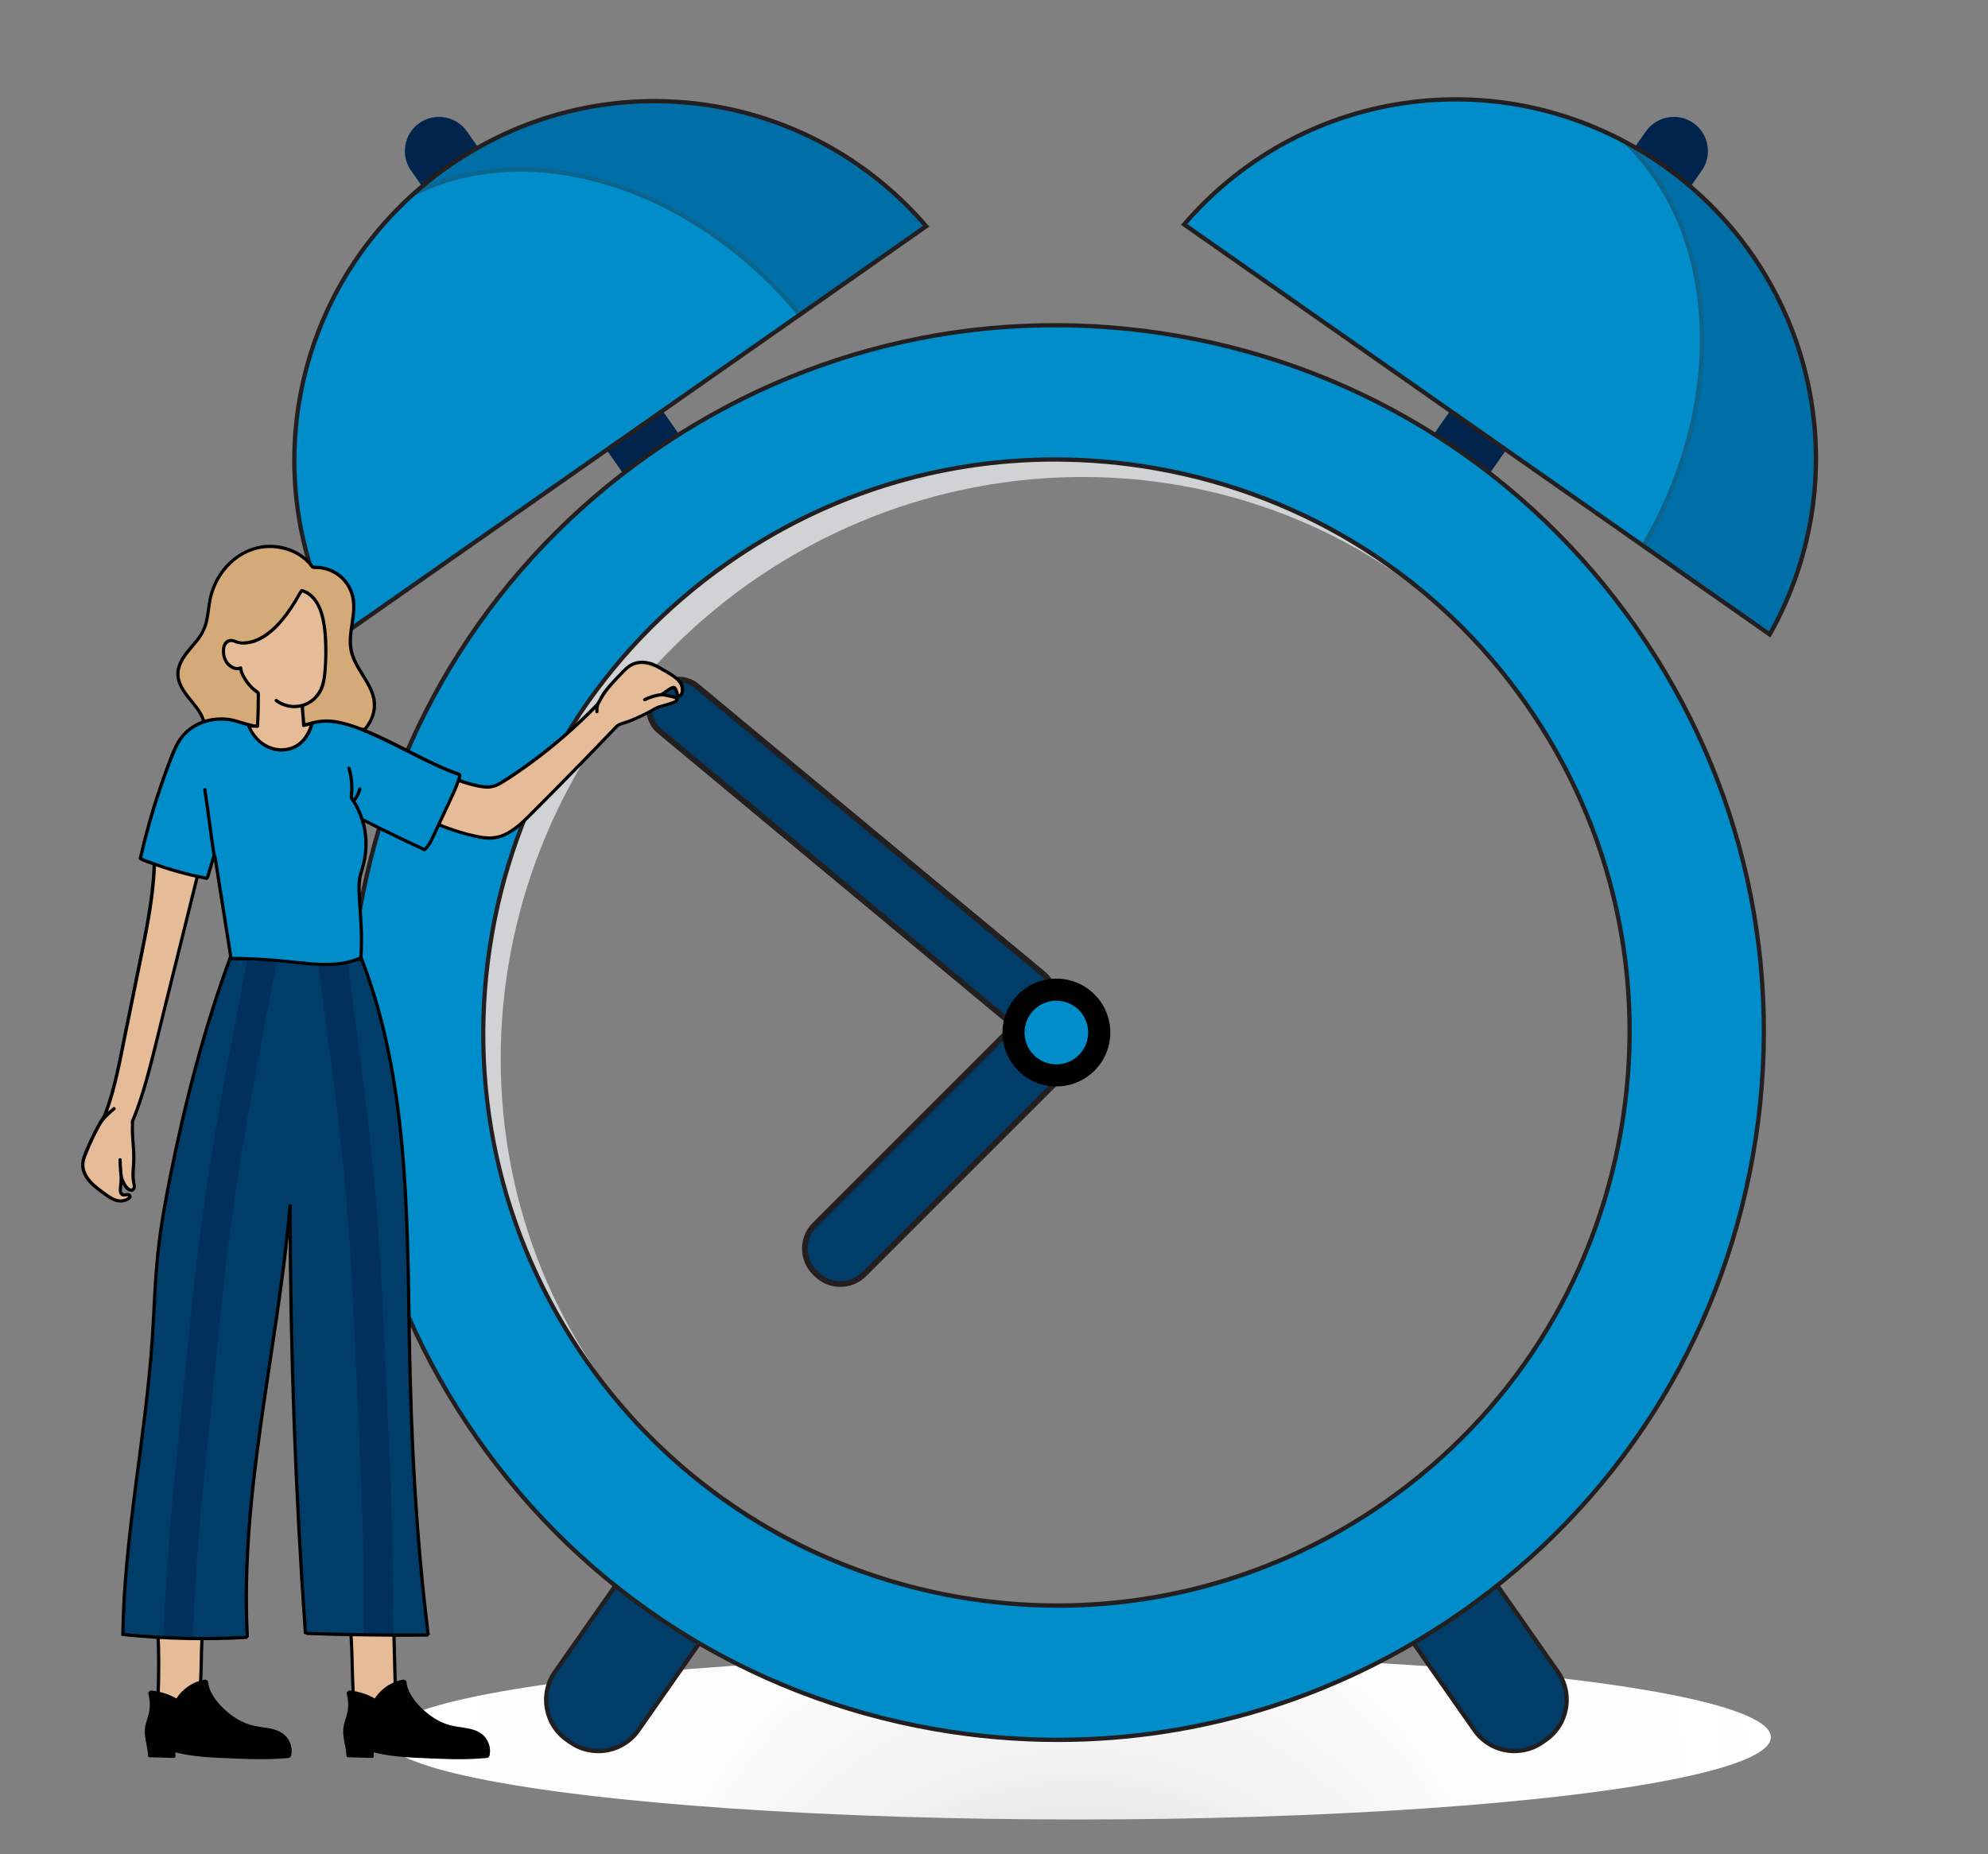
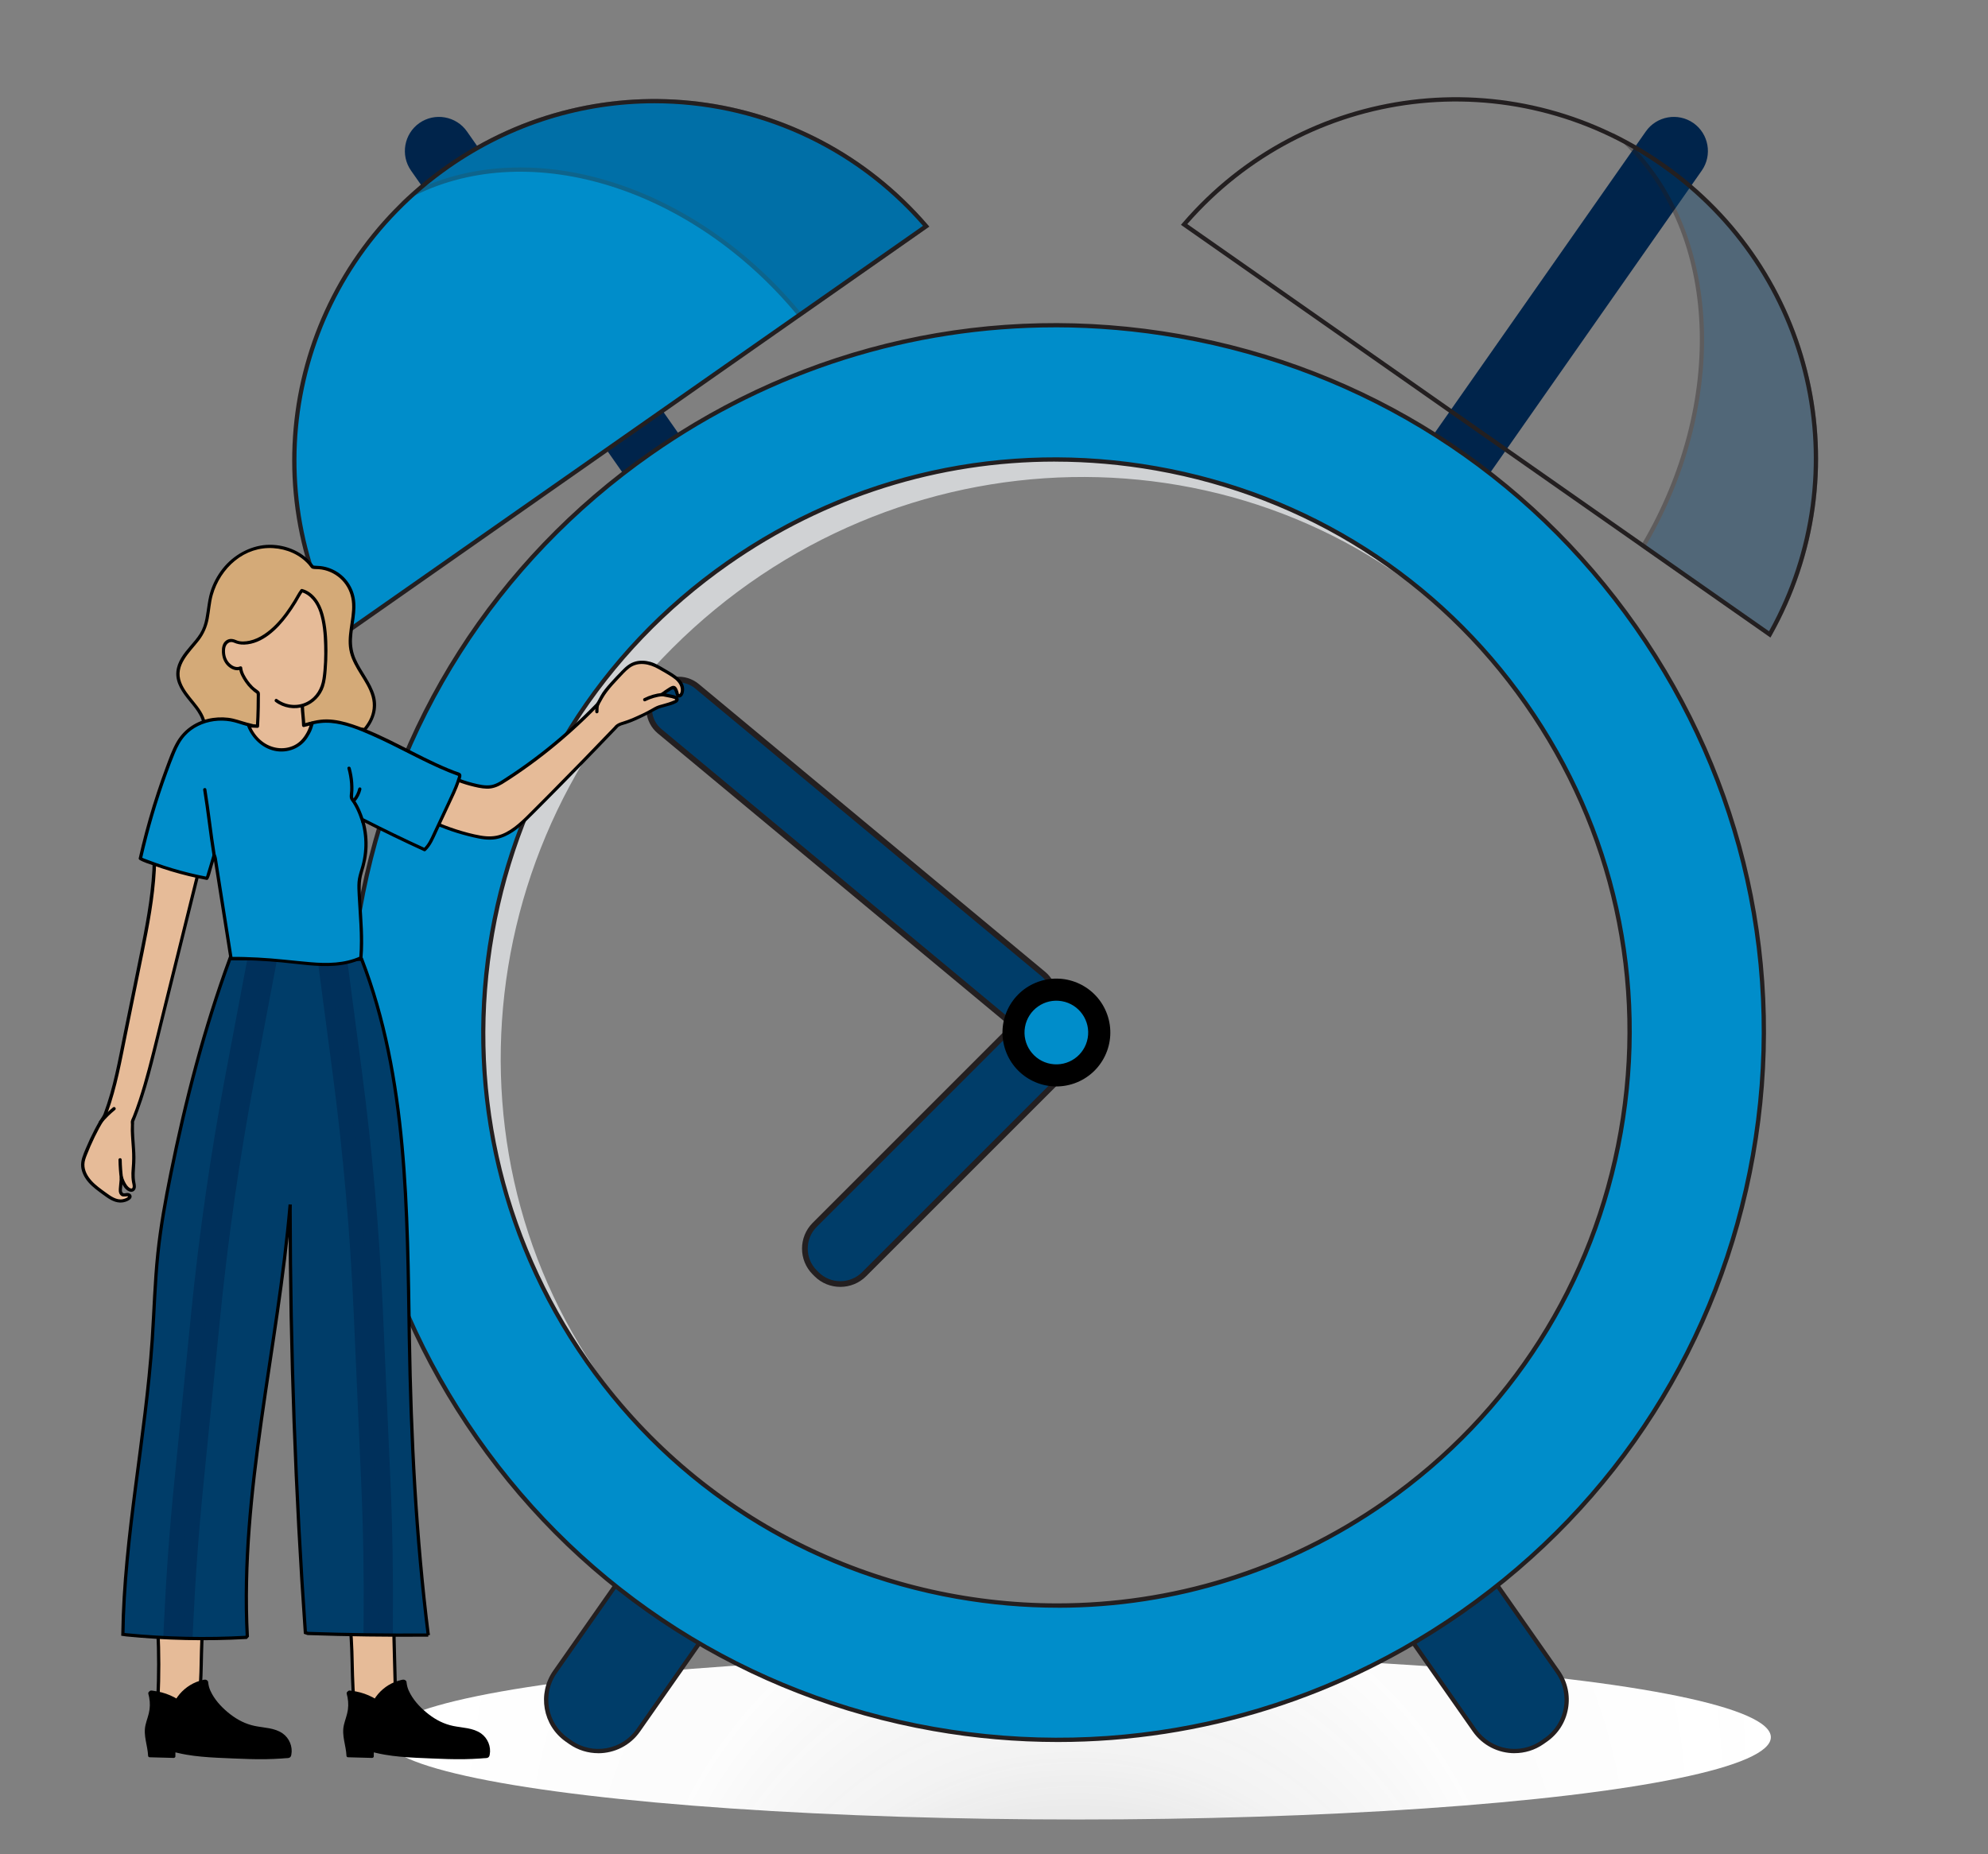
<svg xmlns="http://www.w3.org/2000/svg" viewBox="0 0 611.29 570.21">
  <rect x="0" y="0" width="611.29" height="570.21" fill="#808080" stroke="none" />
  <defs>
    <style>.cls-1{clip-path:url(#clippath);}.cls-2{opacity:.47;stroke:#00244b;stroke-width:9px;}.cls-2,.cls-3,.cls-4{fill:#003d69;}.cls-2,.cls-4,.cls-5{stroke-miterlimit:10;}.cls-6{fill:#00244b;}.cls-7{fill:#008dca;}.cls-8{fill:#e6bb98;}.cls-9{fill:#d0d2d4;}.cls-10{fill:#d4aa78;}.cls-11{fill:#231f20;}.cls-4,.cls-5{stroke:#000;}.cls-5{fill:none;}.cls-12{opacity:.37;}.cls-13{fill:url(#radial-gradient);}</style>
    <radialGradient id="radial-gradient" cx="331.36" cy="534.29" fx="331.36" fy="748.53" r="214.26" gradientUnits="userSpaceOnUse">
      <stop offset="0" stop-color="#000" stop-opacity=".1" />
      <stop offset="0" stop-color="#090909" stop-opacity=".13" />
      <stop offset=".05" stop-color="#373737" stop-opacity=".29" />
      <stop offset=".09" stop-color="#626262" stop-opacity=".45" />
      <stop offset=".14" stop-color="#878787" stop-opacity=".58" />
      <stop offset=".19" stop-color="#a8a8a8" stop-opacity=".69" />
      <stop offset=".25" stop-color="#c3c3c3" stop-opacity=".79" />
      <stop offset=".32" stop-color="#d9d9d9" stop-opacity=".87" />
      <stop offset=".4" stop-color="#eaeaea" stop-opacity=".93" />
      <stop offset=".49" stop-color="#f6f6f6" stop-opacity=".97" />
      <stop offset=".62" stop-color="#fdfdfd" stop-opacity=".99" />
      <stop offset="1" stop-color="#fff" />
    </radialGradient>
    <clipPath id="clippath">
      <path class="cls-4" d="m131.69,502.9c-3.79-30.26-5.32-60.76-5.82-91.25-.64-39.2-.52-80.04-14.65-116.61l-40.15-.2-.32-.14c-7.93,21.5-13.68,43.77-18.21,66.23-1.64,8.14-3.13,16.31-3.99,24.57-.92,8.78-1.14,17.63-1.73,26.44-2.05,30.33-8.61,60.32-9.04,90.71l1.07.15c12.23,1.21,24.55,1.48,36.82.79l.37-.4c-2.29-44.47,9.43-88.36,13.19-132.73l-.02,1.91c.08,43.29,1.64,86.57,4.69,129.75l.75.26c12.21.42,24.44.58,36.66.5h.38Z" />
    </clipPath>
  </defs>
  <g id="Layer_14">
    <ellipse class="cls-13" cx="331.36" cy="534.29" rx="213.16" ry="25.31" />
    <path class="cls-9" d="m206.67,199.41c68.39-68.39,177.44-70.42,244.7-4.98-.56-.57-1.11-1.15-1.68-1.72-68.96-68.96-180.76-68.96-249.72,0-68.96,68.96-68.96,180.76,0,249.72.57.57,1.15,1.12,1.72,1.68-65.44-67.26-63.41-176.31,4.98-244.7Z" />
    <g>
      <rect class="cls-3" x="252.85" y="184.05" width="17.99" height="156.39" rx="8.93" ry="8.93" transform="translate(-107.2 296) rotate(-50.27)" />
      <path class="cls-11" d="m315.03,316.35c-2.2,0-4.41-.74-6.23-2.25l-106.53-88.54c-2.01-1.67-3.25-4.03-3.49-6.64-.24-2.62.54-5.16,2.21-7.17l.08-.09c1.67-2.01,4.03-3.25,6.64-3.49,2.62-.24,5.16.54,7.17,2.21l106.53,88.54c4.16,3.46,4.73,9.65,1.27,13.81-1.99,2.39-4.82,3.62-7.66,3.62Zm-106.4-106.47c-.25,0-.51.01-.76.03-2.15.2-4.09,1.22-5.46,2.86l-.08.1c-1.37,1.65-2.01,3.74-1.81,5.89.2,2.15,1.21,4.09,2.86,5.46l106.53,88.54c1.65,1.37,3.74,2.02,5.89,1.82,2.15-.2,4.09-1.21,5.46-2.86,2.92-3.51,2.45-8.6-.97-11.44l-106.53-88.54c-1.45-1.21-3.25-1.85-5.13-1.85Z" />
    </g>
    <g>
      <rect class="cls-3" x="233.28" y="338.58" width="119.6" height="21.48" rx="10.35" ry="10.35" transform="translate(-161.17 309.55) rotate(-45)" />
      <path class="cls-11" d="m258.39,395.79c-2.88,0-5.75-1.09-7.94-3.28l-.55-.55c-4.38-4.38-4.38-11.5,0-15.88l69.93-69.93c4.38-4.38,11.5-4.38,15.88,0l.55.55c4.38,4.38,4.38,11.5,0,15.88l-69.93,69.93c-2.19,2.19-5.06,3.28-7.94,3.28Zm69.38-91.17c-2.43,0-4.85.92-6.7,2.77l-69.93,69.93c-3.69,3.69-3.69,9.71,0,13.4l.55.55c3.7,3.7,9.71,3.69,13.4,0l69.93-69.93c3.69-3.69,3.69-9.71,0-13.4l-.55-.55c-1.85-1.85-4.28-2.77-6.7-2.77Z" />
    </g>
    <circle cx="324.83" cy="317.57" r="16.58" transform="translate(-87.44 126.78) rotate(-19.52)" />
    <circle class="cls-7" cx="324.83" cy="317.57" r="9.79" transform="translate(-44.15 582.57) rotate(-80.04)" />
    <g>
      <path class="cls-3" d="m208.17,460.61l-37.54,53.61c-4.73,6.75-3.07,16.15,3.68,20.87l1.07.75c6.75,4.73,16.15,3.07,20.87-3.68l37.54-53.61-25.63-17.94Z" />
      <path class="cls-11" d="m183.96,539.21c-3.1,0-6.23-.92-8.95-2.82l-1.07-.75c-7.07-4.95-8.79-14.73-3.84-21.79l37.92-54.15,26.7,18.7-37.92,54.15c-3.04,4.34-7.9,6.67-12.84,6.67Zm24.38-77.68l-37.16,53.07c-4.53,6.47-2.95,15.43,3.52,19.96l1.07.75c6.47,4.53,15.43,2.95,19.96-3.52l37.16-53.08-24.55-17.19Z" />
    </g>
    <g>
      <path class="cls-3" d="m415.87,478.55l37.54,53.61c4.73,6.75,14.12,8.41,20.87,3.68l1.07-.75c6.75-4.73,8.41-14.12,3.68-20.87l-37.54-53.61-25.63,17.94Z" />
      <path class="cls-11" d="m465.71,539.21c-4.94,0-9.8-2.33-12.84-6.67l-37.92-54.15,26.7-18.7,37.92,54.15c2.39,3.41,3.3,7.56,2.57,11.69-.73,4.13-3.01,7.71-6.42,10.1l-1.07.75c-2.73,1.91-5.85,2.82-8.95,2.82Zm-48.92-60.5l37.16,53.08c4.53,6.47,13.49,8.05,19.96,3.52l1.07-.75c6.47-4.53,8.05-13.49,3.52-19.96l-37.16-53.07-24.55,17.19Z" />
    </g>
    <path class="cls-6" d="m128.96,37.84h0c-4.73,3.31-5.89,9.89-2.58,14.62l69.05,98.62c3.31,4.73,9.89,5.89,14.62,2.58h0c4.73-3.31,5.89-9.89,2.58-14.62l-69.05-98.62c-3.31-4.73-9.89-5.89-14.62-2.58Z" />
    <g>
      <path class="cls-7" d="m284.78,69.58c-36.56-42.51-100.12-51.2-147.03-18.35-46.91,32.84-60.48,95.54-33.04,144.44l180.07-126.09Z" />
      <path class="cls-11" d="m104.5,196.62l-.36-.63c-28.03-49.94-13.74-112.41,33.24-145.3,46.97-32.89,110.56-24.95,147.9,18.46l.47.55-181.26,126.92ZM201.22,31.76c-21.84,0-43.87,6.54-63.09,20-46.22,32.36-60.42,93.7-33.2,142.94l178.88-125.25c-21.59-24.78-51.9-37.69-82.58-37.69Z" />
    </g>
    <g class="cls-12">
      <path class="cls-3" d="m137.75,51.22c-3.69,2.58-7.17,5.35-10.44,8.28,36.35-17.96,85.81-2.51,118.59,37.3l38.87-27.22c-36.56-42.51-100.12-51.2-147.03-18.35Z" />
      <path class="cls-11" d="m245.79,97.68l-.39-.47c-32.33-39.26-81.87-54.87-117.8-37.12l-4.32,2.14,3.59-3.21c3.31-2.97,6.85-5.77,10.5-8.33h0c46.97-32.89,110.56-24.96,147.9,18.46l.47.55-39.97,27.98Zm-85.84-46.18c29.94,0,62.49,16.01,86.08,44.41l37.78-26.45c-36.96-42.42-99.45-50.06-145.68-17.69h0c-2.36,1.65-4.67,3.41-6.9,5.24,8.99-3.72,18.71-5.5,28.72-5.5Z" />
    </g>
    <path class="cls-6" d="m520.7,37.84h0c-4.73-3.31-11.31-2.15-14.62,2.58l-69.05,98.62c-3.31,4.73-2.15,11.31,2.58,14.62h0c4.73,3.31,11.31,2.15,14.62-2.58l69.05-98.62c3.31-4.73,2.15-11.31-2.58-14.62Z" />
    <g>
-       <path class="cls-7" d="m544.17,195.12c27.44-48.9,13.87-111.6-33.04-144.44-46.91-32.84-110.47-24.16-147.03,18.35l180.07,126.09Z" />
      <path class="cls-11" d="m544.39,196.07l-181.26-126.92.47-.55c37.34-43.42,100.93-51.36,147.9-18.46,46.98,32.89,61.27,95.36,33.24,145.3l-.36.63Zm-179.31-127.16l178.88,125.25c27.22-49.24,13.02-110.58-33.2-142.94-46.22-32.37-108.72-24.73-145.68,17.69Z" />
    </g>
    <g class="cls-12">
      <path class="cls-3" d="m511.13,50.68c-3.69-2.58-7.48-4.91-11.35-6.98,29.31,28.01,31.71,79.78,5.52,124.2l38.87,27.22c27.44-48.9,13.87-111.6-33.04-144.44Z" />
      <path class="cls-11" d="m544.39,196.07l-39.97-27.99.31-.52c25.84-43.81,23.57-95.71-5.4-123.39l-3.48-3.33,4.25,2.27c3.92,2.1,7.76,4.46,11.42,7.02,46.98,32.89,61.27,95.36,33.24,145.3l-.36.63Zm-38.22-28.37l37.78,26.45c27.22-49.24,13.02-110.58-33.2-142.94h0c-2.36-1.65-4.8-3.22-7.29-4.69,26.21,28.66,27.54,78.64,2.71,121.18Z" />
    </g>
    <g>
      <path class="cls-7" d="m502.99,192.83c-33.32-47.59-83.18-79.35-140.39-89.44-57.21-10.09-114.92,2.71-162.51,36.03-47.59,33.32-79.35,83.18-89.44,140.39-10.09,57.21,2.71,114.92,36.03,162.51,33.32,47.59,83.18,79.35,140.39,89.44,57.21,10.09,114.92-2.71,162.51-36.03,47.59-33.32,79.35-83.18,89.44-140.39,10.09-57.21-2.71-114.92-36.03-162.51Zm-77.05,269.14c-79.62,55.75-189.76,36.33-245.51-43.29-55.75-79.62-36.33-189.76,43.29-245.51,79.62-55.75,189.76-36.33,245.51,43.29,55.75,79.62,36.33,189.76-43.29,245.51Z" />
      <path class="cls-11" d="m325.29,535.77c-12.73,0-25.55-1.11-38.34-3.37-57.38-10.12-107.39-41.98-140.81-89.71-33.42-47.73-46.25-105.62-36.14-163,10.12-57.38,41.98-107.39,89.71-140.81,47.73-33.42,105.61-46.26,163-36.14,57.38,10.12,107.39,41.98,140.81,89.71,33.42,47.73,46.25,105.62,36.14,163-10.12,57.38-41.98,107.39-89.71,140.81-37.08,25.97-80.31,39.5-124.66,39.51Zm-.92-435.09c-44.08,0-87.04,13.46-123.91,39.27-47.44,33.22-79.11,82.93-89.17,139.96-10.06,57.04,2.7,114.58,35.92,162.02,33.22,47.44,82.93,79.11,139.96,89.17,57.04,10.05,114.58-2.7,162.02-35.92,47.44-33.22,79.11-82.93,89.17-139.97,10.06-57.04-2.7-114.58-35.92-162.02-33.22-47.44-82.92-79.11-139.96-89.17-12.72-2.24-25.46-3.35-38.11-3.35Zm.95,393.79c-10.35,0-20.78-.91-31.19-2.74-46.6-8.22-87.16-34.03-114.23-72.68-55.96-79.92-36.47-190.46,43.45-246.42,38.65-27.06,85.59-37.44,132.2-29.23,46.6,8.21,87.16,34.03,114.23,72.68,27.06,38.65,37.45,85.6,29.23,132.2-8.22,46.6-34.03,87.16-72.68,114.23l-.38-.54.38.54c-30.01,21.01-65.03,31.97-101,31.97Zm-.97-352.5c-35.7,0-70.46,10.87-100.25,31.74-38.36,26.86-63.98,67.13-72.14,113.38-8.16,46.25,2.15,92.85,29.01,131.21,34.12,48.73,88.7,74.82,144.11,74.83,34.78,0,69.89-10.28,100.48-31.7,38.36-26.86,63.98-67.13,72.14-113.38,8.16-46.25-2.15-92.85-29.01-131.21-26.86-38.36-67.13-63.98-113.38-72.14-10.33-1.82-20.69-2.72-30.96-2.72Z" />
    </g>
  </g>
  <g id="Layer_6">
    <g id="Layer_22">
      <g>
        <path class="cls-10" d="m63.5,222.43c3.5-.15,6.74,1.63,9.85,3.24,3.14,1.62,6.37,3.13,9.8,3.98s7.1,1.02,10.47-.02c2.27-.7,4.33-1.91,6.38-3.11,1.03-.6,2.08-1.21,3.2-1.62,2.72-1,5.71-.81,8.6-.61l.07.38c1.81-2.05,3.19-4.6,3.31-7.33.14-3.15-1.39-6.13-3.04-8.82s-3.5-5.37-4.14-8.46c-1.11-5.39,1.65-11.02.52-16.4-.56-2.63-2.06-5.05-4.18-6.71s-4.83-2.54-7.52-2.45l-.67-.12c-4.08-5.66-12.17-7.74-18.75-5.42s-11.42,8.54-12.8,15.38c-.64,3.18-.64,6.54-2,9.48-1.11,2.39-3.03,4.29-4.7,6.33s-3.18,4.43-3.19,7.07c0,2.86,1.75,5.41,3.56,7.63s3.81,4.46,4.47,7.25l.76.33Z" />
        <path d="m63.45,222.93c3.3-.1,6.28,1.43,9.14,2.9s6.03,3.04,9.27,3.99,6.55,1.34,9.83.78c3.31-.56,6.14-2.26,9.01-3.91,1.66-.95,3.32-1.68,5.23-1.92s3.89-.11,5.82.02l-.44-.41.07.38c.08.46.63.52.9.2,2.7-3.08,4.12-6.99,2.96-11.03s-4.15-7.35-5.86-11.23c-.88-1.99-1.23-4.06-1.14-6.22s.5-4.27.78-6.4.42-4.2.03-6.27c-.35-1.84-1.14-3.58-2.27-5.06-1.32-1.74-3.11-3.08-5.14-3.88-1-.4-2.06-.66-3.13-.78-.78-.09-1.55-.04-2.32-.19l.33.18c-3.1-4.24-8.36-6.54-13.55-6.53s-10.33,2.56-13.86,6.58c-1.8,2.06-3.21,4.48-4.14,7.05-1.06,2.93-1.21,6.01-1.79,9.05-.31,1.63-.82,3.21-1.7,4.63s-1.96,2.63-3.03,3.88c-1.93,2.25-3.94,4.77-4.22,7.84-.32,3.52,1.93,6.52,4.04,9.1,1.12,1.37,2.28,2.73,3.1,4.3.2.39.39.79.54,1.19.14.36.17.83.36,1.16s.72.45,1.04.59c.59.26.94-.68.35-.94l-.76-.33.32.38c-1.19-4.83-5.81-7.63-7.53-12.18-1.98-5.24,2.62-9.12,5.49-12.84,1.55-2.01,2.5-4.19,2.98-6.68s.58-4.92,1.25-7.31c1.16-4.13,3.57-7.92,6.91-10.62s7.43-4.08,11.68-3.81,8.13,1.97,10.87,5.05c.3.34.55.78.88,1.09.21.2.55.23.83.27.46.07.94.02,1.41.06.64.05,1.29.15,1.91.31,2.33.6,4.41,1.93,5.92,3.81s2.31,4.15,2.44,6.53c.15,2.57-.38,5.13-.73,7.67s-.53,4.94.08,7.34,1.9,4.58,3.21,6.69,2.77,4.36,3.45,6.84.41,4.97-.78,7.26c-.55,1.06-1.26,2.03-2.05,2.93l.9.2-.07-.38c-.04-.21-.23-.4-.44-.41-3.27-.22-6.64-.39-9.69,1s-5.76,3.56-9.07,4.47c-6.74,1.86-13.55-.96-19.47-4.01-3.15-1.62-6.42-3.43-10.08-3.32-.64.02-.74,1.02-.1,1Z" />
      </g>
    </g>
    <g id="Layer_21">
      <g>
        <path class="cls-8" d="m183.81,216.55c-8.46,8.79-18.66,17.2-28.97,23.72-1.07.68-2.18,1.35-3.41,1.62-1.26.28-2.57.12-3.83-.11-2.73-.49-5.39-1.29-7.93-2.4l-.31.42c-2.33,4.19-4.43,8.52-6.29,12.94l.14.11c4.19,1.9,8.58,3.35,13.08,4.32,1.76.38,3.56.69,5.34.51,4.52-.45,8.12-3.83,11.34-7.04,8.96-8.95,17.82-18.01,26.56-27.17l-.11.07c.61-.72,1.6-.97,2.51-1.24,1.98-.59,3.86-1.49,5.73-2.39.99-.47,1.98-.95,2.93-1.5.51-.3,1.01-.62,1.55-.84.57-.24,1.17-.38,1.77-.53,1.23-.32,2.44-.72,3.61-1.21.35-.15.77-.42.69-.79-.04-.2-.22-.34-.4-.44-.41-.23-.87-.36-1.33-.46l-2.94-.58c.91-.72,1.88-1.37,2.89-1.94.27-.15.6-.3.87-.17.16.08.27.24.35.4.26.47.46.98.59,1.51.05.22.1.46.29.6.36.26.85-.13,1.04-.53.6-1.26.17-2.81-.69-3.9s-2.09-1.82-3.29-2.53c-.7-.41-1.4-.82-2.09-1.23-.83-.49-1.66-.98-2.55-1.35-2.28-.96-5.03-1.05-7.14.24-.88.54-1.61,1.28-2.33,2.02-2.23,2.29-4.47,4.59-6.24,7.25l-1.43,2.62Z" />
        <path d="m183.48,216.17c-4.77,4.95-9.88,9.58-15.24,13.88-2.68,2.15-5.43,4.21-8.25,6.18-1.37.96-2.75,1.89-4.16,2.8s-2.99,2.09-4.73,2.41c-1.87.34-3.91-.18-5.72-.63-1.9-.48-3.76-1.11-5.56-1.89-.21-.09-.46,0-.58.18-.57.77-.98,1.64-1.43,2.49-.63,1.18-1.24,2.38-1.84,3.58-1.2,2.43-2.33,4.9-3.38,7.4-.09.21,0,.45.18.58.76.57,1.85.87,2.73,1.23,1.08.44,2.18.85,3.29,1.23,2.22.76,4.48,1.39,6.76,1.92s4.56.95,6.85.57c1.95-.33,3.74-1.19,5.37-2.27s3.2-2.51,4.65-3.93c1.73-1.69,3.42-3.42,5.13-5.13,3.54-3.56,7.06-7.13,10.56-10.73,3.93-4.03,7.85-8.09,11.74-12.16.45-.47-.1-1.12-.64-.77l-.11.07.73.67c.66-.72,1.75-.89,2.64-1.18,1.06-.34,2.09-.76,3.11-1.21,2.08-.93,4.08-1.98,6.08-3.08s4.34-1.11,6.3-2.2c.63-.35,1.04-1.09.48-1.71-.47-.52-1.31-.69-1.97-.83-.96-.2-1.92-.38-2.88-.57l.27.88c.76-.59,1.55-1.14,2.38-1.64.49-.29.86-.5,1.15.12.2.43.29.87.44,1.32.18.54.63.91,1.22.76.7-.18,1.06-.91,1.21-1.56.82-3.6-3.12-5.62-5.64-7.1-1.48-.87-2.97-1.83-4.64-2.29-1.5-.41-3.11-.51-4.62-.09-1.73.47-2.98,1.58-4.2,2.84s-2.5,2.57-3.68,3.92c-1.02,1.16-2.09,2.38-2.83,3.75l-1.25,2.29c-.3.56.51,1.14.82.58.77-1.42,1.5-2.81,2.49-4.1,1.04-1.36,2.18-2.63,3.35-3.86s2.22-2.48,3.52-3.46c2.7-2.02,6.15-1.23,8.86.31,1.44.82,2.91,1.63,4.29,2.56,1.23.83,2.41,1.94,2.6,3.5.05.42.03.9-.15,1.3-.05.1-.14.35-.25.38-.25.07-.24-.38-.3-.57-.18-.6-.45-1.5-1.04-1.84-.68-.39-1.4.13-1.98.48-.83.51-1.63,1.06-2.4,1.66-.37.29-.12.8.27.88.81.16,1.62.32,2.43.48.42.08.85.16,1.26.32.12.04.48.15.47.29s-.34.23-.45.28c-.51.22-1.04.41-1.56.59-.99.34-2,.55-2.99.86s-1.79.84-2.67,1.33c-1.75.97-3.6,1.83-5.44,2.62-1.06.45-2.13.82-3.23,1.16-.88.27-1.65.59-2.28,1.28-.42.45.3.95.73.67l.11-.07-.64-.77c-6.7,7.02-13.47,13.98-20.3,20.87-1.68,1.69-3.36,3.39-5.05,5.07-1.48,1.49-2.95,2.99-4.56,4.35-1.52,1.28-3.17,2.43-5.03,3.15-2.09.8-4.26.8-6.45.43-2.57-.44-5.1-1.14-7.58-1.93-1.22-.39-2.44-.83-3.64-1.29-.58-.23-1.16-.46-1.73-.7-.5-.21-1.1-.38-1.53-.7l.18.58c1.02-2.43,2.11-4.83,3.28-7.19.59-1.2,1.2-2.38,1.82-3.56.45-.84.87-1.72,1.43-2.49l-.58.18c1.66.72,3.37,1.31,5.12,1.77,1.65.43,3.38.86,5.09.9s3.29-.54,4.79-1.45,2.87-1.83,4.28-2.78c5.89-3.98,11.49-8.38,16.8-13.12,2.96-2.64,5.82-5.39,8.58-8.24.44-.46-.2-1.23-.64-.77Z" />
      </g>
    </g>
    <g id="Layer_20">
      <g id="Layer_8">
        <path d="m183.36,216.33c-.32.8-.34,1.67-.33,2.51,0,.26.16.53.45.55.25.01.55-.17.55-.45,0-.4,0-.8.03-1.2.02-.19.05-.38.08-.58.02-.12-.02.06,0-.04.02-.06.03-.11.05-.17.03-.1.06-.19.1-.28.1-.24-.04-.56-.29-.64s-.54.03-.64.29h0Z" />
        <path d="m203.61,213.11c-1.94.19-3.84.75-5.59,1.63-.57.29-.15,1.2.43.91,1.67-.84,3.47-1.36,5.33-1.55.27-.03.45-.32.41-.58-.05-.28-.31-.43-.58-.41h0Z" />
      </g>
    </g>
    <g id="Layer_19">
      <g>
        <path class="cls-8" d="m61.33,267.82c-4.42-.96-8.82-2.04-13.19-3.22l-.67-.2c-.2,10.37-2.28,20.61-4.35,30.77-1.85,9.1-3.71,18.21-5.56,27.31-1.43,7.02-2.87,14.08-5.45,20.76l-.19.16c-2.32,3.77-4.28,7.76-5.86,11.9-.24.64-.48,1.29-.59,1.96-.33,2.03.53,4.11,1.83,5.71s3.01,2.81,4.67,4.03c.89.65,1.77,1.32,2.77,1.78s2.14.7,3.21.46l.2-.07c.56-.11,1.09-.36,1.52-.73.11-.1.22-.21.26-.35.12-.42-.42-.73-.85-.71s-.87.22-1.28.1c-.39-.11-.66-.49-.77-.88s-.07-.81-.03-1.22c.1-1.08.2-2.16.29-3.24.25.79.6,1.56,1.03,2.27.4.66.91,1.31,1.64,1.56.15.05.32.09.48.07.43-.05.73-.47.8-.89s-.03-.85-.12-1.27c-.22-1.06-.3-2.15-.26-3.24.03-.82.13-1.64.19-2.46.31-4.34-.61-8.7-.34-13.04l-.08-.14c3.2-7.7,5.22-15.83,7.23-23.92,4.37-17.64,8.74-35.28,13.11-52.92l.34-.34Z" />
        <path d="m61.38,267.32c-4.59-1-9.23-2.02-13.73-3.39-.28-.09-.67.08-.67.42-.18,8.92-1.73,17.72-3.47,26.45s-3.59,17.68-5.39,26.52-3.2,17.09-6.25,25.2c-.29.78-.91,1.54-1.35,2.3-.51.88-.99,1.77-1.46,2.67-.97,1.86-1.86,3.76-2.67,5.7-.75,1.81-1.64,3.69-1.43,5.7.2,1.81,1.13,3.49,2.32,4.83,1.28,1.44,2.87,2.57,4.42,3.71s3.17,2.33,5.14,2.42c.74.03,1.49-.11,2.18-.4.57-.24,1.43-.72,1.45-1.43s-.7-1.11-1.31-1.12c-.47,0-1.06.33-1.43-.07s-.23-1.04-.19-1.5c.09-1.04.19-2.08.28-3.12l-.95.16c.49,1.46,1.3,3.44,2.86,4.05.64.25,1.32.13,1.73-.45.49-.68.31-1.51.16-2.28-.4-2.08-.09-4.08,0-6.17s-.06-4.04-.21-6.05c-.09-1.2-.18-2.41-.21-3.61-.02-.6-.02-1.21,0-1.81.01-.42.12-.87-.08-1.24l.02.39c3.94-9.51,6.17-19.64,8.63-29.6s5.11-20.62,7.66-30.93l2.16-8.7,1.08-4.35.54-2.17.12-.48.09-.36-.06-.06c.05-.11.23-.23.32-.31.46-.45-.18-1.22-.64-.77-.42.41-.52.67-.67,1.27l-.66,2.66-1.32,5.32-2.57,10.39-5.18,20.9c-1.7,6.85-3.33,13.73-5.13,20.56-.87,3.3-1.81,6.59-2.89,9.83-.55,1.66-1.14,3.3-1.78,4.92-.24.6-.68,1.29-.61,1.93.08.75-.03,1.63-.01,2.41.04,1.94.23,3.87.35,5.81s.1,3.94-.08,5.92c-.08.92-.12,1.84-.06,2.76.03.46.08.93.16,1.39s.24.93.22,1.38c-.07,1.34-1.37.19-1.73-.31-.58-.79-.98-1.73-1.28-2.65-.16-.49-.91-.3-.95.16-.09,1-.18,2-.27,3.01-.07.77-.16,1.64.35,2.3.57.75,1.26.56,2.08.5.76-.06.13.38-.21.55-.3.14-.63.24-.95.32-1.97.47-3.88-.97-5.36-2.05s-3.07-2.19-4.33-3.59-2.23-3.13-2.2-5.01c.01-1.01.36-1.94.72-2.87s.75-1.88,1.15-2.8c.82-1.88,1.72-3.73,2.7-5.54.48-.89.98-1.76,1.5-2.63.18-.3.41-.53.58-.81.25-.39.37-.95.53-1.38,2.8-7.74,4.24-15.91,5.88-23.95,1.72-8.44,3.45-16.88,5.16-25.33,1.68-8.32,3.28-16.7,3.74-25.19.06-1.06.1-2.12.12-3.18l-.67.42c4.58,1.4,9.3,2.43,13.98,3.45.63.14.72-.86.1-1Z" />
      </g>
    </g>
    <g id="Layer_18">
      <path d="m34.76,340.58c-1.56,1.3-3.01,2.7-4.28,4.28-.17.21-.09.55.12.7.23.16.53.09.7-.12,1.22-1.52,2.61-2.85,4.11-4.09.49-.41-.15-1.18-.64-.77h0Z" />
    </g>
    <g id="Layer_17">
      <path d="m36.43,356.65c.03,2.01.17,4.01.43,6,.08.64,1.07.47.99-.17-.24-1.9-.39-3.81-.42-5.73,0-.27-.16-.52-.45-.55-.24-.02-.55.18-.55.45h0Z" />
    </g>
    <g id="Layer_16">
      <g>
        <path class="cls-8" d="m107.74,500.62c.75,7.2.4,14.48,1.03,21.69.01.13.03.27.1.39.09.14.25.21.41.28,2.42,1.03,4.84,2.06,7.26,3.09,1.21-1.65,2.48-3.25,3.8-4.81.33-.39.77-.82,1.28-.74-.14-5.37-.28-10.74-.43-16.12-.04-1.38-.07-2.77.21-4.12-.91.22-1.85-.17-2.78-.28-1.25-.16-2.5.17-3.75.3-1.04.11-2.09.1-3.14.08-1.37-.02-2.74-.05-4.11-.07" />
        <path d="m107.25,500.71c.42,4.13.5,8.28.59,12.43.05,2.06.11,4.12.22,6.18.06,1.02.08,2.06.21,3.08.12.89.88,1.07,1.61,1.38,2.16.92,4.31,1.84,6.47,2.75.21.09.46,0,.58-.18.7-.95,1.41-1.89,2.15-2.81.34-.43.69-.86,1.04-1.28.33-.39.84-1.27,1.42-1.25.24.01.55-.17.55-.45-.09-3.43-.18-6.86-.27-10.29-.04-1.69-.09-3.39-.13-5.08s-.12-3.26.19-4.87c.06-.32-.29-.6-.58-.54-1.12.21-2.23-.33-3.35-.33s-2.12.24-3.18.35c-2.34.25-4.76.04-7.11,0-.64-.01-.74.98-.1,1,2.36.04,4.78.23,7.13.01,1.2-.11,2.41-.45,3.62-.35,1.07.09,2.07.51,3.15.3l-.58-.54c-.31,1.61-.23,3.24-.19,4.87s.09,3.39.13,5.08c.09,3.43.18,6.86.27,10.29l.55-.45c-1.28-.06-2.08,1.34-2.79,2.21-.95,1.16-1.86,2.34-2.74,3.54l.58-.18c-2.27-.97-4.54-1.93-6.81-2.9-.43-.18-.56-.25-.66-.72-.07-.31-.05-.67-.08-.98-.04-.57-.08-1.15-.11-1.72-.07-1.31-.12-2.62-.16-3.93-.14-4.94-.15-9.88-.66-14.8-.07-.64-1.05-.47-.99.17h0Z" />
      </g>
    </g>
    <g id="Layer_15">
      <g>
        <path class="cls-8" d="m48.55,501.51c.33,6.9.34,13.81.01,20.71,2.13,1.04,4.23,2.14,6.3,3.3.86-2.09,2.44-3.88,4.42-4.99.12-.07,2.05-.14,2.13-.26.07-.11.08-.24.09-.37.58-6.26.25-12.52.83-18.79-2.55-.67-6.03,1.15-8.66,1.03-1.68-.07-3.32-.93-4.97-.58" />
        <path d="m48.06,501.6c.33,6.85.32,13.72,0,20.57-.01.24.11.42.32.52,2.09,1.02,4.16,2.1,6.19,3.24.29.16.62.09.76-.23.7-1.66,1.83-3.09,3.29-4.15.17-.13.35-.25.53-.36.08-.05.16-.11.25-.15.27-.14-.07,0,.05-.03.21-.05.46-.05.67-.06.44-.04,1.02,0,1.43-.18.63-.3.49-1.47.54-2.04.08-1.11.14-2.22.18-3.34.09-2.22.11-4.45.17-6.67.06-2.52.15-5.03.37-7.54.02-.2-.11-.47-.32-.52-2.2-.53-4.4.3-6.54.75-1.17.24-2.27.33-3.45.1-1.3-.26-2.56-.66-3.9-.42-.63.11-.47,1.1.17.99,1.27-.23,2.5.21,3.74.45,1.09.21,2.15.15,3.24-.06,2.03-.38,4.3-1.37,6.39-.87l-.32-.52c-.4,4.4-.36,8.81-.5,13.22-.03,1.07-.08,2.14-.14,3.21-.03.54-.07,1.07-.11,1.61-.01.16-.13.6-.06.74,0,0,.33-.05.14-.02-.06,0-.11.02-.17.03-.51.06-1.03.07-1.54.14-.57.08-1.07.5-1.53.84-1.56,1.16-2.75,2.73-3.51,4.51l.76-.23c-2.1-1.18-4.24-2.3-6.41-3.36l.32.52c.32-6.94.31-13.9-.02-20.84-.03-.64-1.02-.47-.99.17h0Z" />
      </g>
    </g>
    <g id="Layer_13">
      <g>
        <path d="m46.08,520.77c.6,2.04.66,4.23.17,6.3-.37,1.56-1.04,3.06-1.22,4.65-.3,2.76.92,5.47,1,8.25,2.47.07,4.93.13,7.4.2,0-.55,0-1.11.01-1.66l.41-.08c5.21,1.35,10.63,1.6,16.01,1.84,1.22.05,2.44.11,3.66.16,5.17.23,10.1.26,15.25-.25l.24-.18c.56-2.1-.14-4.48-1.74-5.94-1.2-1.09-2.78-1.65-4.37-1.97s-3.21-.44-4.79-.78c-4.5-.98-8.45-3.82-11.43-7.34-1.61-1.91-3.01-4.15-3.18-6.63l-.37-.26c-3.6.61-6.88,2.86-8.73,6.01-2.42-1.48-5.19-2.38-8.02-2.6l-.31.31Z" />
        <path d="m45.59,520.85c.46,1.61.61,3.27.39,4.93s-.87,3.16-1.24,4.76c-.74,3.24.67,6.29.8,9.51,0,.2.25.41.44.41,2.47.07,4.93.13,7.4.2.25,0,.54-.16.55-.45,0-.55,0-1.11.01-1.66l-.41.44c.45-.09.74.05,1.2.15.85.2,1.7.37,2.55.52,1.56.27,3.13.47,4.7.61,3.25.31,6.52.42,9.78.56s6.62.27,9.94.22c1.65-.03,3.31-.1,4.96-.21.36-.03.73-.05,1.09-.09s.82,0,1.16-.12c.45-.16.59-.53.67-.96.48-2.47-.62-5.1-2.66-6.54-2.5-1.75-5.66-1.7-8.53-2.29s-5.3-1.86-7.51-3.55-4.32-3.84-5.68-6.29c-.38-.68-.71-1.4-.92-2.15-.11-.4-.19-.8-.24-1.21-.04-.33-.02-.53-.27-.76-.41-.37-.75-.33-1.27-.22-.72.16-1.43.38-2.11.65-2.65,1.07-4.93,3.01-6.39,5.45l.7-.12c-1.53-.92-3.18-1.65-4.91-2.11-.81-.22-1.64-.38-2.48-.49-.32-.04-.83-.18-1.13-.04-.16.07-.3.26-.42.38-.45.45.19,1.22.64.77l.31-.31-.37.11c2.76.23,5.41,1.08,7.78,2.51.22.13.55.13.7-.12,1.83-3.05,4.91-5.18,8.41-5.8l-.37-.08.37.26-.2-.32c.18,2.26,1.27,4.29,2.63,6.06s2.87,3.27,4.58,4.59,3.64,2.42,5.69,3.14c2.32.81,4.75.91,7.13,1.43,2.22.49,4.33,1.57,5.23,3.77.2.47.32.98.38,1.49s-.03,1.01-.03,1.53c0,.18.04.28-.14.36.06-.02-.28-.04-.29-.04-.16,0-.33.03-.49.04-.69.06-1.38.11-2.06.15-5.33.32-10.65.07-15.97-.17-2.93-.13-5.86-.27-8.77-.59-1.41-.16-2.82-.36-4.22-.62-.77-.15-1.54-.31-2.3-.5-.39-.1-.63-.11-1.02-.03-.2.04-.41.22-.41.44,0,.55,0,1.11-.01,1.66l.55-.45c-2.47-.07-4.93-.13-7.4-.2l.44.41c-.07-1.63-.48-3.2-.77-4.8-.31-1.7-.35-3.31.12-4.98.43-1.52.98-2.98,1.14-4.56s0-3.29-.44-4.86c-.17-.61-1.16-.45-.99.17Z" />
      </g>
    </g>
    <g id="Layer_12">
      <g>
        <path d="m107.08,520.77c.6,2.04.66,4.23.17,6.3-.37,1.56-1.04,3.06-1.22,4.65-.3,2.76.92,5.47,1,8.25,2.47.07,4.93.13,7.4.2,0-.55,0-1.11.01-1.66l.41-.08c5.21,1.35,10.63,1.6,16.01,1.84,1.22.05,2.44.11,3.66.16,5.17.23,10.1.26,15.25-.25l.24-.18c.56-2.1-.14-4.48-1.74-5.94-1.2-1.09-2.78-1.65-4.37-1.97s-3.21-.44-4.79-.78c-4.5-.98-8.45-3.82-11.43-7.34-1.61-1.91-3.01-4.15-3.18-6.63l-.37-.26c-3.6.61-6.88,2.86-8.73,6.01-2.42-1.48-5.19-2.38-8.02-2.6l-.31.31Z" />
        <path d="m106.59,520.85c.46,1.61.61,3.27.39,4.93s-.87,3.16-1.24,4.76c-.74,3.24.67,6.29.8,9.51,0,.2.25.41.44.41,2.47.07,4.93.13,7.4.2.25,0,.54-.16.55-.45,0-.55,0-1.11.01-1.66l-.41.44c.45-.09.74.05,1.2.15.85.2,1.7.37,2.55.52,1.56.27,3.13.47,4.7.61,3.25.31,6.52.42,9.78.56s6.62.27,9.94.22c1.65-.03,3.31-.1,4.96-.21.36-.03.73-.05,1.09-.09s.82,0,1.16-.12c.45-.16.59-.53.67-.96.48-2.47-.62-5.1-2.66-6.54-2.5-1.75-5.66-1.7-8.53-2.29s-5.3-1.86-7.51-3.55-4.32-3.84-5.68-6.29c-.38-.68-.71-1.4-.92-2.15-.11-.4-.19-.8-.24-1.21-.04-.33-.02-.53-.27-.76-.41-.37-.75-.33-1.27-.22-.72.16-1.43.38-2.11.65-2.65,1.07-4.93,3.01-6.39,5.45l.7-.12c-1.53-.92-3.18-1.65-4.91-2.11-.81-.22-1.64-.38-2.48-.49-.32-.04-.83-.18-1.13-.04-.16.07-.3.26-.42.38-.45.45.19,1.22.64.77l.31-.31-.37.11c2.76.23,5.41,1.08,7.78,2.51.22.13.55.13.7-.12,1.83-3.05,4.91-5.18,8.41-5.8l-.37-.08.37.26-.2-.32c.18,2.26,1.27,4.29,2.63,6.06s2.87,3.27,4.58,4.59,3.64,2.42,5.69,3.14c2.32.81,4.75.91,7.13,1.43,2.22.49,4.33,1.57,5.23,3.77.2.47.32.98.38,1.49s-.03,1.01-.03,1.53c0,.18.04.28-.14.36.06-.02-.28-.04-.29-.04-.16,0-.33.03-.49.04-.69.06-1.38.11-2.06.15-5.33.32-10.65.07-15.97-.17-2.93-.13-5.86-.27-8.77-.59-1.41-.16-2.82-.36-4.22-.62-.77-.15-1.54-.31-2.3-.5-.39-.1-.63-.11-1.02-.03-.2.04-.41.22-.41.44,0,.55,0,1.11-.01,1.66l.55-.45c-2.47-.07-4.93-.13-7.4-.2l.44.41c-.07-1.63-.48-3.2-.77-4.8-.31-1.7-.35-3.31.12-4.98.43-1.52.98-2.98,1.14-4.56s0-3.29-.44-4.86c-.17-.61-1.16-.45-.99.17Z" />
      </g>
    </g>
    <g id="Layer_11">
      <g>
        <path class="cls-3" d="m131.69,502.9c-3.79-30.26-5.32-60.76-5.82-91.25-.64-39.2-.52-80.04-14.65-116.61l-40.15-.2-.32-.14c-7.93,21.5-13.68,43.77-18.21,66.23-1.64,8.14-3.13,16.31-3.99,24.57-.92,8.78-1.14,17.63-1.73,26.44-2.05,30.33-8.61,60.32-9.04,90.71l1.07.15c12.23,1.21,24.55,1.48,36.82.79l.37-.4c-2.29-44.47,9.43-88.36,13.19-132.73l-.02,1.91c.08,43.29,1.64,86.57,4.69,129.75l.75.26c12.21.42,24.44.58,36.66.5h.38Z" />
        <g class="cls-1">
          <path class="cls-2" d="m101.83,292.3l4.94,37.43c3.23,24.48,5.39,49.08,6.48,73.75l2.3,52.02c.64,14.43.89,28.87.76,43.31l-.18,19.75" />
          <path class="cls-2" d="m80.82,294.01l-7.01,37.1c-4.58,24.26-8.1,48.71-10.56,73.27l-5.18,51.82c-1.44,14.37-2.49,28.77-3.16,43.2l-.91,19.73" />
        </g>
        <path class="cls-5" d="m131.69,502.9c-3.79-30.26-5.32-60.76-5.82-91.25-.64-39.2-.52-80.04-14.65-116.61l-40.15-.2-.32-.14c-7.93,21.5-13.68,43.77-18.21,66.23-1.64,8.14-3.13,16.31-3.99,24.57-.92,8.78-1.14,17.63-1.73,26.44-2.05,30.33-8.61,60.32-9.04,90.71l1.07.15c12.23,1.21,24.55,1.48,36.82.79l.37-.4c-2.29-44.47,9.43-88.36,13.19-132.73l-.02,1.91c.08,43.29,1.64,86.57,4.69,129.75l.75.26c12.21.42,24.44.58,36.66.5h.38Z" />
      </g>
    </g>
    <g id="Layer_10">
      <g>
        <path class="cls-7" d="m110.95,294.6c-3.37,1.55-7.13,2.07-10.84,2.06s-7.39-.51-11.08-.9c-5.81-.61-11.65-.93-17.49-.97h-.49c-1.65-10.44-3.3-20.87-4.95-31.31l-.26-.46c-.66,2.32-1.36,4.63-2.11,6.93l-.14.22c-6.89-1.3-13.65-3.29-20.14-5.93l-.3-.18c2.36-10.49,5.51-20.8,9.41-30.82.9-2.31,1.85-4.63,3.37-6.58,3.98-5.11,11.5-6.72,17.61-4.58l.38.17c5.23,1.44,10.7,2.88,16.02,1.81,2.61-.53,5.09-1.65,7.72-2.08,4.29-.69,8.65.54,12.71,2.09,10.58,4.05,20.2,10.36,30.87,14.18l.12.43c-.71,2.59-1.85,5.03-2.99,7.47-1.78,3.81-3.57,7.63-5.35,11.44-.58,1.25-1.19,2.53-2.2,3.47l-.29.27c-6.34-2.9-12.62-5.94-18.83-9.12l-.13.5c1.31,4.64,1.27,9.64-.12,14.26-.29.98-.65,1.95-.85,2.95-.29,1.43-.25,2.91-.19,4.36.28,6.75,1.12,13.52.54,20.25" />
        <path d="m110.74,294.15c-4.78,2.17-10.12,2.23-15.26,1.78-5.42-.46-10.8-1.16-16.24-1.43-2.71-.13-5.43-.23-8.14-.21l.44.41c-1.36-8.63-2.73-17.26-4.09-25.89l-.58-3.7c-.13-.81-.17-1.6-.57-2.31-.19-.34-.79-.41-.92.04-.36,1.28-.74,2.55-1.13,3.82-.19.62-.38,1.23-.57,1.84-.14.45-.23.97-.48,1.37l.46-.21c-3.6-.68-7.15-1.55-10.66-2.6-1.74-.52-3.46-1.09-5.16-1.7-.82-.29-1.63-.59-2.44-.9-.65-.25-1.35-.46-1.94-.82l.21.46c2.02-8.93,4.6-17.73,7.74-26.34.76-2.07,1.52-4.15,2.38-6.19.79-1.88,1.73-3.72,3.09-5.25,2.27-2.56,5.56-4.07,8.91-4.53,1.69-.23,3.4-.2,5.08.09s3.17.9,4.77,1.33c4.3,1.14,8.78,2.13,13.25,1.53,2.18-.29,4.24-1.07,6.34-1.68s4.32-.91,6.57-.71c4.45.39,8.71,2.18,12.75,3.97,7.97,3.52,15.49,7.98,23.57,11.26.99.4,1.98.78,2.98,1.14l-.32-.38c.08.28.11.36.02.62-.2.51-.33,1.05-.52,1.57-.37,1.04-.8,2.06-1.25,3.07-.94,2.11-1.95,4.2-2.93,6.3s-1.96,4.19-2.94,6.28c-.81,1.72-1.51,3.45-2.93,4.77l.5-.09c-6.34-2.9-12.62-5.94-18.83-9.12-.22-.12-.58.05-.64.29s-.17.51-.16.76c.02.29.16.6.23.89.09.37.17.74.24,1.12.27,1.38.43,2.79.46,4.19.07,2.8-.34,5.58-1.17,8.25-.41,1.32-.81,2.61-.92,3.99s-.02,2.75.04,4.12c.15,2.97.38,5.93.53,8.9.18,3.41.24,6.83-.04,10.23-.05.64.94.74,1,.1.49-5.89-.06-11.79-.41-17.67-.17-2.89-.39-5.73.49-8.53.82-2.63,1.41-5.26,1.48-8.03.04-1.5-.05-3-.26-4.48-.11-.76-.25-1.51-.43-2.25-.04-.15-.07-.3-.11-.45-.03-.13-.16-.35-.16-.36,0-.12.09-.32.12-.44l-.64.29c6.21,3.18,12.49,6.22,18.83,9.12.15.07.38.03.5-.09,1.72-1.61,2.55-3.76,3.53-5.86,1.24-2.66,2.48-5.31,3.72-7.97s2.43-5.03,3.31-7.68c.21-.63.85-1.96,0-2.43-.51-.28-1.16-.43-1.71-.64-.67-.26-1.34-.53-2.01-.81-9.94-4.13-19.1-10.12-29.35-13.53-2.53-.84-5.19-1.49-7.87-1.52s-5.26.74-7.86,1.54c-2.73.84-5.44,1.25-8.3,1.04s-5.62-.85-8.37-1.58c-1.94-.52-3.8-1.26-5.81-1.5s-4.19-.14-6.21.35c-4.23,1.02-7.74,3.6-9.84,7.42-1.27,2.31-2.16,4.83-3.08,7.3-.99,2.65-1.93,5.32-2.81,8-1.76,5.33-3.3,10.74-4.64,16.19-.32,1.32-.63,2.64-.93,3.96-.04.16.07.37.21.46,1.31.8,2.94,1.24,4.38,1.76,1.78.64,3.58,1.23,5.39,1.78,3.59,1.08,7.23,1.96,10.91,2.66.16.03.37-.07.46-.21.57-.93.79-2.17,1.1-3.21.41-1.35.81-2.7,1.2-4.05l-.92.04c.35.63.38,1.35.49,2.06l.51,3.21,1.01,6.41,2.01,12.7,1.15,7.27c.03.2.23.41.44.41,5.22-.04,10.46.26,15.65.73,5.41.5,10.83,1.44,16.28,1.03,2.84-.21,5.64-.82,8.24-2,.59-.27.16-1.17-.43-.91h0Z" />
      </g>
    </g>
    <g id="Layer_9">
      <g>
        <path class="cls-8" d="m92.95,217.22c.04,1.97.38,3.92.42,5.89.89-.17,1.72-.47,2.59-.69l-.56,1.79c-.6,1.2-1.2,2.42-2.08,3.44-2.27,2.65-6.22,3.59-9.56,2.58s-6.02-3.76-7.3-7.01l2.7.13c.19-3.35.27-6.7.23-10.06l-.05-.26c-2.56-1.68-4.48-4.29-5.34-7.23l-.03-.39c-.91.45-2.02.18-2.88-.37-1.08-.69-1.88-1.8-2.19-3.04-.1-.4-.15-.81-.19-1.21-.09-1.14,0-2.41.82-3.2.73-.71,1.96-.83,2.81-.28l.53.2c3.07.78,6.33-.46,8.92-2.27,4.71-3.28,7.85-8.32,10.72-13.28l.26-.35c2.08.57,3.76,2.16,4.83,4.03s1.58,4,1.92,6.13c.79,4.89.77,9.88.35,14.81-.15,1.8-.37,3.63-1.09,5.28-1.1,2.52-3.41,4.49-6.07,5.17s-5.63.08-7.82-1.6" />
        <path d="m92.45,217.17c.06,1.97.37,3.92.42,5.89,0,.31.23.61.58.54.88-.18,1.72-.46,2.59-.69l-.55-.67c-.32,1.03-.63,1.98-1.14,2.94-.93,1.74-2.13,3.2-3.93,4.07-3.27,1.57-7.08.94-9.88-1.28-1.63-1.29-2.85-3.03-3.62-4.95l-.5.71,2.7.13c.26.01.53-.17.55-.45.11-2,.19-4,.22-6.01.02-1.02.02-2.04.02-3.07,0-.49.15-1.32-.27-1.7-.59-.54-1.3-.94-1.87-1.51s-1.06-1.15-1.51-1.78c-.79-1.12-1.68-2.61-1.78-4-.02-.34-.43-.49-.71-.37-1.44.63-3.01-.54-3.77-1.71-.72-1.1-.94-2.58-.75-3.87s1.29-2.35,2.64-1.76c1.05.46,2.06.66,3.22.62,5.59-.18,10.21-4.76,13.34-8.97.96-1.28,1.84-2.62,2.68-3.98.69-1.12,1.28-2.34,2.07-3.39l-.58.18c2.91.84,4.71,3.45,5.62,6.21,1.06,3.24,1.34,6.82,1.43,10.21s0,6.92-.52,10.28c-.46,2.93-1.92,5.54-4.58,6.99-2.97,1.62-6.66,1.27-9.35-.75-.52-.39-1.09.43-.58.82,2.54,1.91,5.92,2.48,8.93,1.46,2.82-.95,5.1-3.29,6.03-6.11.56-1.71.72-3.51.86-5.29.15-1.94.23-3.89.23-5.84,0-3.73-.24-7.6-1.24-11.21-.92-3.35-2.94-6.68-6.47-7.7-.22-.06-.44,0-.58.18-.79,1.05-1.38,2.27-2.07,3.39-.8,1.3-1.64,2.58-2.55,3.81-1.83,2.48-3.96,4.79-6.53,6.51-1.36.91-2.89,1.65-4.5,2-1.29.28-2.85.4-4.09-.15-1.05-.47-2.15-.62-3.15.11-1.11.8-1.33,2.25-1.27,3.52.07,1.57.55,3.06,1.69,4.19s2.76,1.83,4.29,1.16l-.71-.37c.11,1.48,1.02,3.02,1.83,4.23.99,1.47,2.27,2.73,3.74,3.71l-.2-.32c.12.68.05,1.41.05,2.09,0,.9-.01,1.8-.03,2.7-.04,1.8-.11,3.6-.21,5.39l.55-.45-2.7-.13c-.39-.02-.65.35-.5.71,1.45,3.61,4.53,6.65,8.4,7.48s7.97-.71,10.11-4.05c.53-.82,1.08-1.74,1.4-2.66.19-.53.34-1.08.51-1.61.1-.33-.16-.77-.55-.67-.86.22-1.71.51-2.59.69l.58.54c-.06-1.97-.37-3.92-.42-5.89-.02-.64-1.01-.74-1-.1h0Z" />
      </g>
    </g>
    <g id="Layer_7">
      <path d="m62.47,242.94c1.1,6.7,1.78,13.47,2.88,20.17.1.64,1.09.47.99-.17-1.1-6.7-1.78-13.47-2.88-20.17-.1-.64-1.09-.47-.99.17h0Z" />
    </g>
    <g id="Layer_5">
      <path d="m106.84,236.36c.4,1.49.67,3,.79,4.54.06.78.07,1.57.04,2.35-.02.7-.22,1.49-.09,2.17.12.6.62,1.11.94,1.61.38.59.71,1.21,1.02,1.84.64,1.31,1.13,2.68,1.58,4.06.2.61,1.1.18.91-.43-.43-1.32-.9-2.62-1.49-3.87-.29-.62-.62-1.23-.97-1.81-.34-.55-1.01-1.2-1.01-1.86,0-.69.11-1.4.12-2.1s-.01-1.43-.06-2.14c-.11-1.54-.38-3.05-.79-4.54-.17-.62-1.15-.45-.99.17h0Z" />
    </g>
    <g id="Layer_4">
      <path d="m110.17,242.49c-.29,1.24-.83,2.33-1.64,3.31-.17.21-.09.55.12.7.23.17.52.09.7-.12.84-1.02,1.45-2.25,1.76-3.54.06-.26-.02-.54-.29-.64-.23-.09-.58.03-.64.29h0Z" />
    </g>
  </g>
</svg>